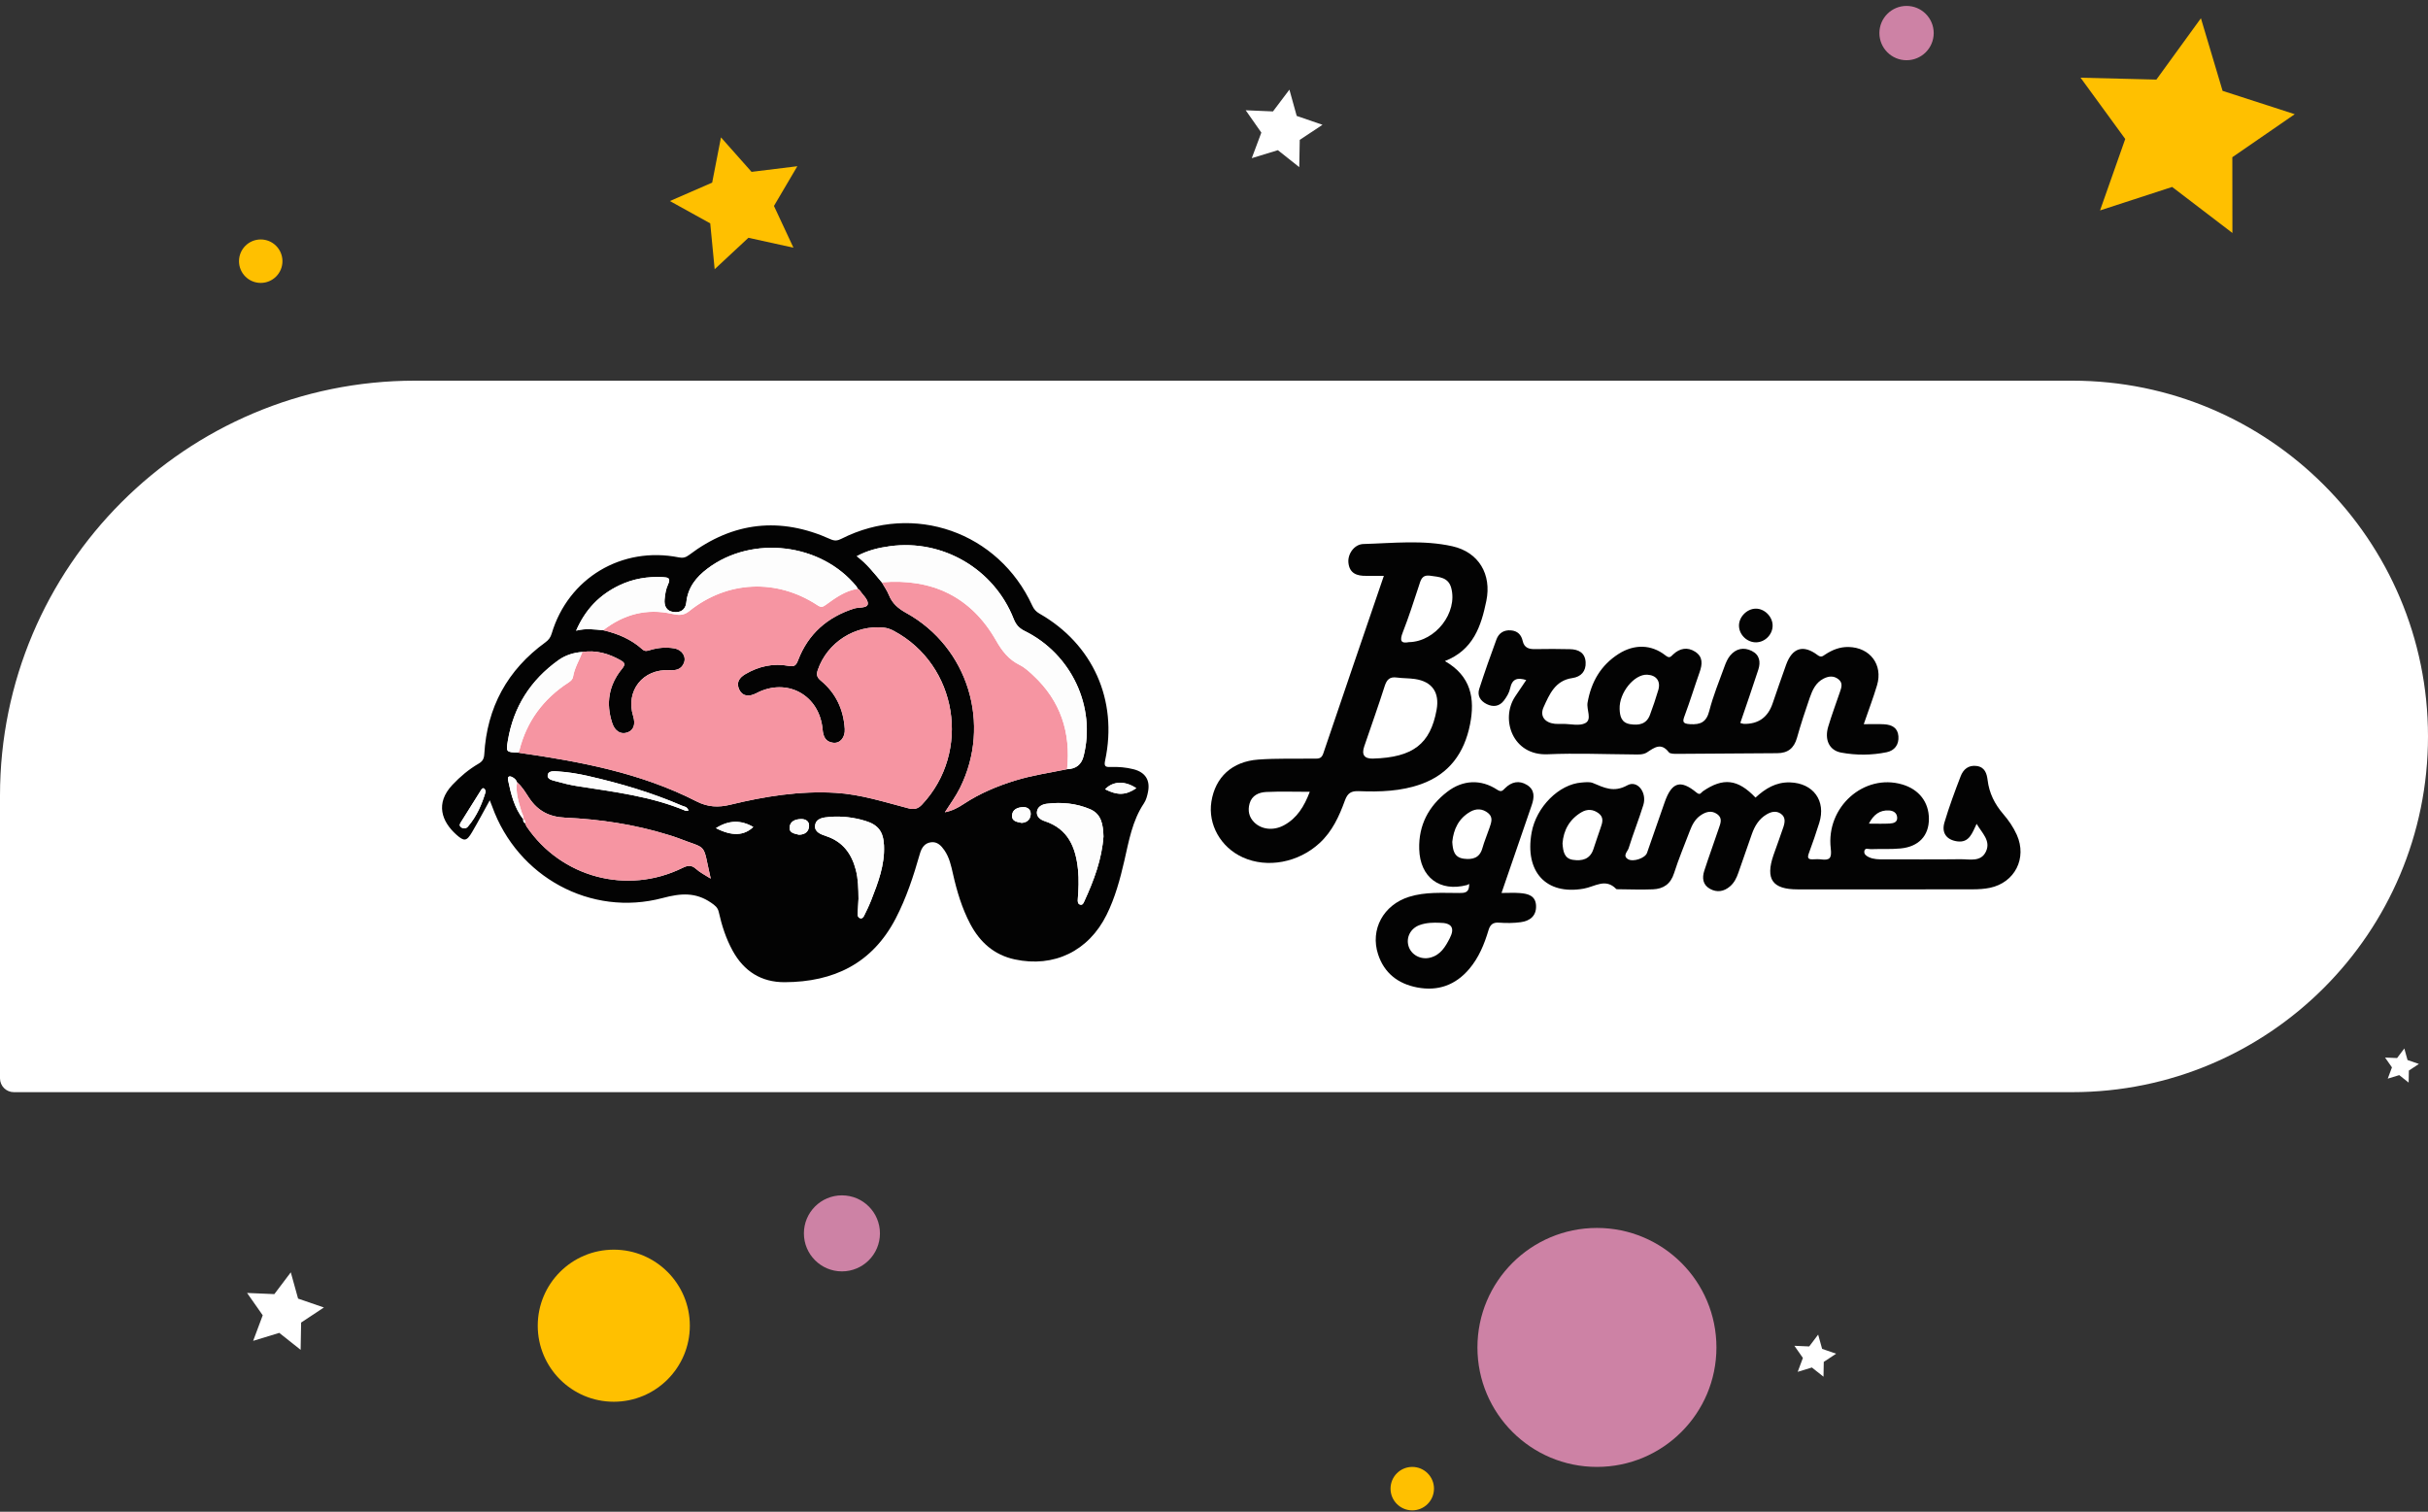
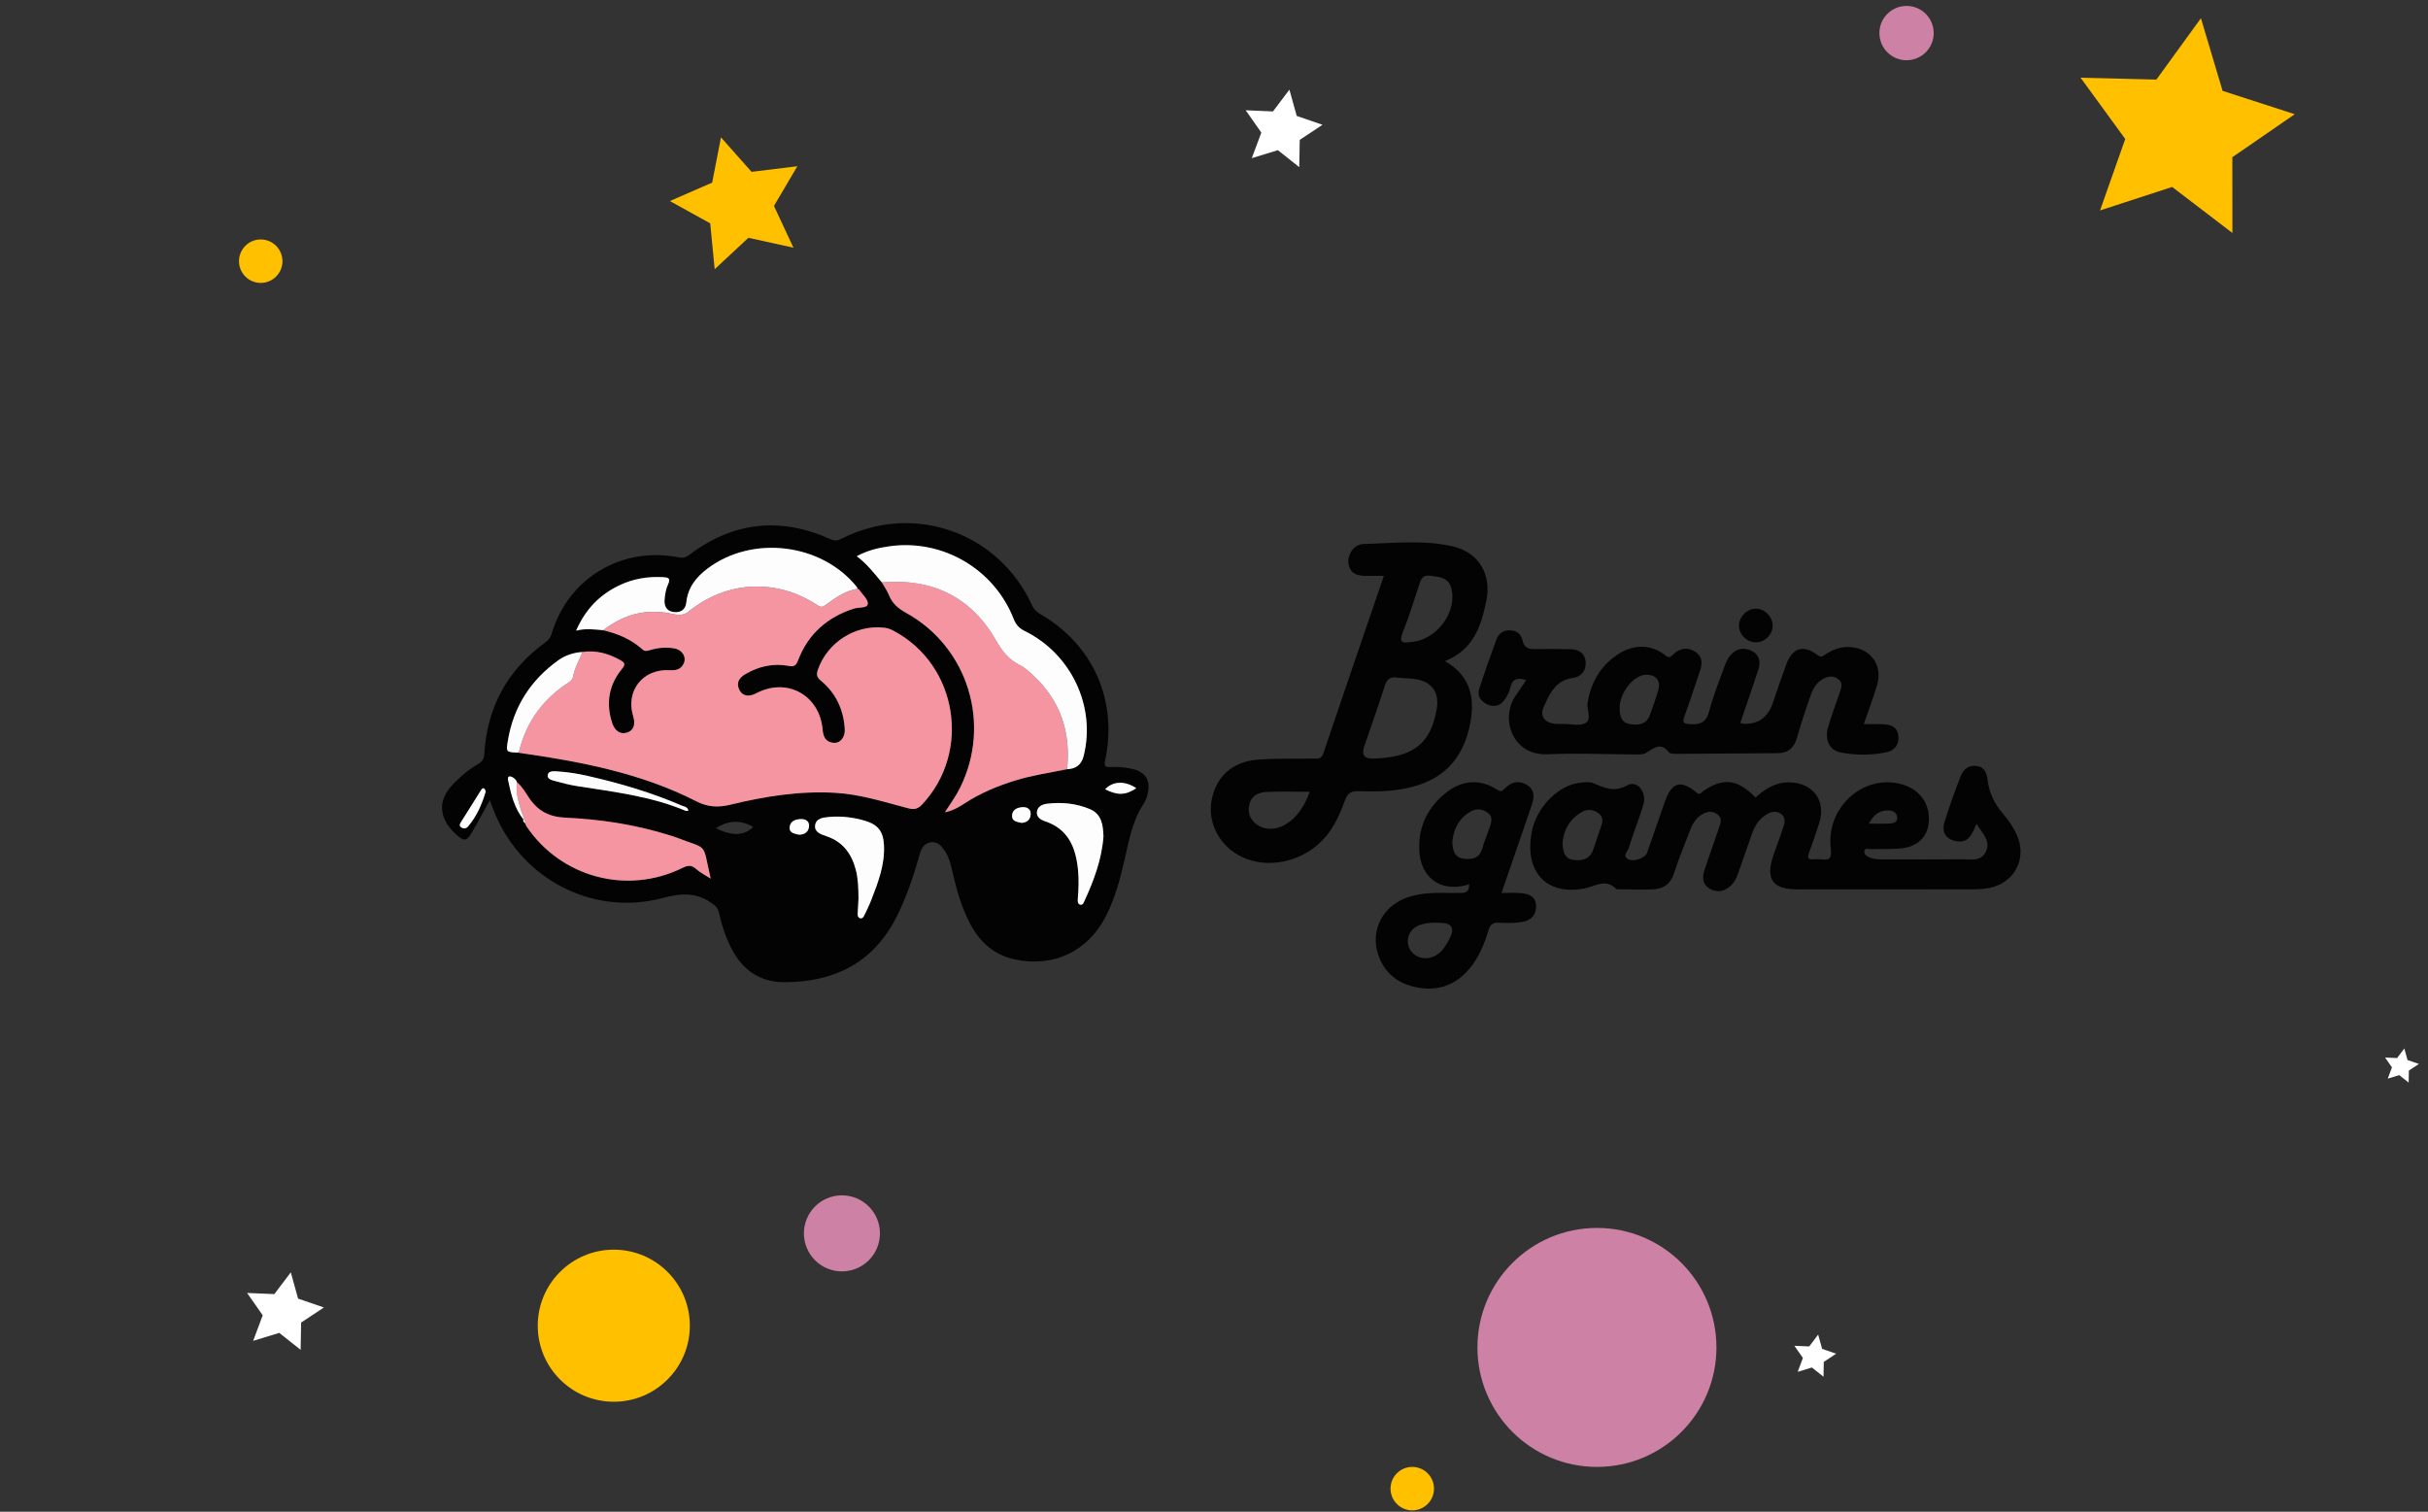
<svg xmlns="http://www.w3.org/2000/svg" width="1137" height="708" viewBox="0 0 1137 708" fill="none">
  <rect x="0" y="0" width="1137" height="708" fill="#333333" stroke="none" />
-   <path d="M0 372.615C0 265.288 87.006 178.282 194.333 178.282H970.393C1062.41 178.282 1137 252.875 1137 344.89C1137 436.904 1062.41 511.497 970.393 511.497H6.478C2.9 511.497 0 508.597 0 505.019V372.615Z" fill="white" />
  <path d="M1030.66 8.546L1040.81 42.553L1074.6 53.486L1045.37 73.63L1045.41 109.112L1017.19 87.554L983.425 98.548L995.222 65.085L974.306 36.395L1009.81 37.271L1030.66 8.546Z" fill="#FFC000" />
  <path d="M337.623 64.342L351.945 80.488L373.385 77.846L362.434 96.453L371.561 116.006L350.469 111.36L334.67 126.086L332.59 104.607L313.696 94.154L333.5 85.528L337.623 64.342Z" fill="#FFC000" />
  <path d="M608.421 78.278L608.653 65.505L619.313 58.446L607.23 54.288L603.813 41.982L596.113 52.186L583.341 51.639L590.668 62.101L586.19 74.072L598.417 70.334L608.421 78.278Z" fill="white" />
  <path d="M140.782 632.173L141.013 619.4L151.674 612.341L139.59 608.184L136.174 595.877L128.473 606.081L115.702 605.534L123.028 615.996L118.55 627.967L130.778 624.229L140.782 632.173Z" fill="white" />
  <path d="M1127.94 507.016L1128.04 501.391L1132.74 498.282L1127.41 496.451L1125.91 491.032L1122.52 495.525L1116.89 495.284L1120.12 499.892L1118.15 505.163L1123.53 503.517L1127.94 507.016Z" fill="white" />
  <path d="M853.921 644.764L854.047 637.822L859.841 633.986L853.274 631.726L851.417 625.038L847.232 630.584L840.291 630.287L844.273 635.972L841.839 642.478L848.484 640.447L853.921 644.764Z" fill="white" />
  <circle cx="287.43" cy="620.873" r="35.611" fill="#FFC000" />
  <circle cx="892.812" cy="15.49" r="12.718" fill="#CD82A5" />
  <circle cx="747.825" cy="631.047" r="55.96" fill="#CD82A5" />
  <circle cx="394.262" cy="577.631" r="17.805" fill="#CD82A5" />
  <circle cx="122.094" cy="122.322" r="10.175" fill="#FFC000" />
  <circle cx="661.342" cy="697.182" r="10.175" fill="#FFC000" />
  <path d="M822.078 373.545C826.623 369.334 831.672 366.229 838.216 366.422C849.142 366.755 855.202 375.039 851.925 385.418C850.421 390.177 848.82 394.916 847.069 399.589C846.284 401.684 846.639 402.565 848.949 402.458C850.195 402.404 851.474 402.318 852.699 402.479C856.803 403.017 857.867 402.007 857.319 397.365C855.009 377.908 872.93 362.124 890.819 367.389C898.652 369.699 903.261 375.641 903.282 383.473C903.304 391.37 898.533 396.559 889.992 397.365C885.372 397.806 880.698 397.516 876.046 397.688C874.993 397.731 873.274 396.817 873.027 398.74C872.844 400.148 874.144 400.965 875.251 401.48C877.4 402.469 879.752 402.479 882.095 402.469C894.085 402.447 906.076 402.555 918.066 402.404C922.353 402.35 927.661 403.876 930.024 398.74C932.324 393.723 928.198 390.21 925.63 385.837C923.524 390.145 922.213 394.862 916.444 394.024C911.577 393.315 909.106 390.091 910.556 385.192C912.737 377.854 915.412 370.655 918.163 363.51C919.388 360.309 921.827 358.213 925.662 358.74C929.519 359.266 930.4 362.329 930.777 365.369C931.518 371.461 934.086 376.575 938.029 381.174C940.597 384.161 942.842 387.395 944.454 391.005C949.31 401.899 943.562 413.32 931.883 415.791C929.283 416.339 926.554 416.49 923.89 416.501C896.503 416.554 869.127 416.544 841.74 416.522C829.996 416.522 826.644 411.741 830.491 400.502C831.995 396.119 833.671 391.789 835.121 387.384C835.863 385.138 836.282 382.689 833.896 381.066C831.715 379.594 829.427 380.153 827.321 381.389C823.732 383.484 821.723 386.814 820.38 390.596C818.231 396.645 816.126 402.705 814.041 408.776C813.214 411.182 812.118 413.406 810.173 415.093C807.315 417.564 804.049 418.112 800.74 416.264C797.345 414.373 797.023 411.118 798.086 407.83C800.224 401.212 802.631 394.679 804.844 388.093C805.629 385.762 806.843 383.204 804.135 381.281C801.363 379.315 798.645 380.25 796.184 381.99C793.778 383.699 792.424 386.256 791.393 388.953C788.857 395.614 786.085 402.211 783.925 408.99C782.314 414.062 778.919 416.296 774.073 416.501C768.54 416.737 762.985 416.501 757.43 416.458C757.258 416.458 757.011 416.479 756.904 416.382C751.8 411.096 746.933 415.254 741.604 416.189C723.909 419.305 713.938 408.185 717.236 389.92C719.407 377.94 730.022 367.26 740.648 366.487C742.421 366.358 744.419 366.078 745.966 366.723C751.252 368.915 755.7 371.3 762.082 367.776C766.778 365.186 771.355 371.171 769.55 377.016C767.444 383.828 764.769 390.467 762.663 397.279C762.19 398.794 759.719 400.76 762.351 402.372C764.769 403.855 770.409 401.899 771.269 399.46C774.062 391.563 776.781 383.623 779.542 375.716C782.84 366.293 786.934 364.972 794.465 371.192C796.206 372.632 796.571 371.182 797.409 370.602C806.929 364.069 813.773 364.832 822.067 373.524L822.078 373.545ZM731.709 394.98C731.956 398.762 732.536 402.082 736.587 402.694C740.766 403.317 744.516 402.501 746.117 397.838C747.277 394.464 748.341 391.058 749.544 387.706C750.425 385.246 751.166 382.828 748.631 380.905C746.095 378.982 743.291 378.799 740.583 380.4C734.911 383.752 732.16 388.91 731.709 394.98ZM875.176 385.74C878.936 385.74 881.955 385.869 884.963 385.686C886.725 385.579 888.702 385.095 888.402 382.635C888.144 380.529 886.478 379.67 884.598 379.562C880.247 379.326 877.367 381.528 875.176 385.74Z" fill="#030303" />
  <path d="M648.044 269.693C644.821 269.693 642.328 269.66 639.835 269.693C635.452 269.768 631.949 268.597 631.444 263.515C631.036 259.486 634.163 254.898 638.46 254.78C652.363 254.393 666.416 252.76 680.137 255.833C692.493 258.605 698.595 269.005 696.027 281.447C693.588 293.265 689.957 304.385 676.623 309.607C688.861 316.623 690.806 327.109 688.399 339.261C685.734 352.691 678.6 362.544 665.471 367.239C656.081 370.602 646.185 370.924 636.333 370.526C632.723 370.376 631.057 371.44 629.8 374.899C627.125 382.281 623.88 389.404 617.874 394.905C608 403.962 593.507 406.745 582 401.545C571.653 396.871 565.593 386.138 567.28 375.458C569.085 363.994 576.907 356.634 589.263 355.732C597.804 355.109 606.421 355.409 614.995 355.28C616.897 355.248 618.734 355.678 619.647 352.96C628.941 325.465 638.363 298.014 648.044 269.682V269.693ZM643.016 355.27C661.646 354.733 669.822 348.458 672.734 332.46C674.217 324.316 670.682 319.202 662.602 318.009C659.787 317.59 656.897 317.697 654.082 317.311C650.837 316.87 649.419 318.245 648.442 321.286C645.412 330.773 642.059 340.153 638.847 349.586C637.515 353.497 638.904 355.395 643.016 355.28V355.27ZM659.777 300.743C672.272 300.507 682.694 286.872 679.589 275.344C678.235 270.316 673.959 270.23 669.812 269.639C665.707 269.048 665.31 271.766 664.397 274.517C662.011 281.769 659.68 289.053 656.897 296.166C655.361 300.088 656.038 301.463 659.766 300.743H659.777ZM613.362 370.827C606.12 370.827 599.534 370.602 592.959 370.913C589.51 371.074 586.222 372.503 585.158 376.328C584.256 379.595 584.825 382.667 587.393 385.181C590.81 388.523 596.365 389.168 601.296 386.482C607.388 383.172 610.751 377.671 613.351 370.817L613.362 370.827Z" fill="#030303" />
  <path d="M814.944 338.595C815.943 338.853 816.287 339.003 816.62 339.014C823.367 339.157 827.851 335.988 830.071 329.505C832.156 323.435 834.24 317.364 836.41 311.326C839.258 303.418 844.383 301.721 851.098 306.76C852.806 308.049 853.472 307.362 854.654 306.577C857.995 304.364 861.584 302.913 865.688 303.01C875.734 303.236 881.858 311.315 878.99 320.931C877.228 326.841 875.014 332.621 872.769 339.164C876.346 339.164 879.355 339.025 882.352 339.207C885.855 339.422 888.702 340.776 889.003 344.794C889.315 348.791 887.177 351.531 883.502 352.294C876.454 353.744 869.223 353.776 862.175 352.465C856.577 351.423 854.299 346.406 856.137 340.292C857.781 334.834 859.768 329.473 861.616 324.069C862.325 321.995 863.099 319.911 860.993 318.181C858.769 316.365 856.362 316.601 853.966 317.816C850.313 319.664 848.745 323.145 847.509 326.69C845.339 332.922 843.297 339.196 841.503 345.546C840.139 350.37 837.281 352.723 832.263 352.745C816.695 352.82 801.137 352.992 785.569 353.056C784.172 353.056 782.109 353.121 781.476 352.294C777.887 347.663 774.793 350.048 771.301 352.347C769.356 353.626 766.821 353.336 764.478 353.325C751.241 353.239 737.972 352.659 724.768 353.25C708.329 353.98 702.549 336.876 709.457 326.303C711.112 323.779 712.82 321.297 714.711 318.492C710.736 317.257 708.136 317.751 707.169 322.403C706.75 324.413 705.547 326.389 704.289 328.066C702.162 330.88 699.208 331.267 696.135 329.72C693.288 328.28 691.676 325.82 692.697 322.661C695.221 314.861 697.929 307.125 700.776 299.443C701.861 296.521 704.214 294.963 707.513 295.221C710.629 295.457 712.391 297.262 713.046 300.163C713.798 303.504 716.065 304.074 719.063 303.999C724.424 303.87 729.796 303.923 735.168 304.031C739.176 304.106 742.281 305.685 742.528 310.144C742.764 314.367 740.368 316.988 736.318 317.558C728.26 318.686 725.563 325.197 722.834 331.224C720.943 335.404 723.468 338.498 728.109 338.982C729.345 339.111 730.613 339.025 731.859 339.025C735.437 339.003 739.659 340.153 742.42 338.638C745.622 336.876 742.85 332.363 743.441 329.022C745.15 319.309 749.662 311.552 757.957 306.255C765.306 301.56 773.342 301.775 779.885 306.932C781.841 308.468 782.281 307.652 783.549 306.459C786.601 303.601 790.2 302.881 793.842 305.234C797.538 307.63 797.205 311.09 795.916 314.775C793.541 321.501 791.457 328.334 788.964 335.006C787.901 337.843 787.718 338.939 791.446 339.153C796.421 339.444 799.096 338.176 800.439 332.922C802.244 325.863 805.048 319.062 807.541 312.186C808.196 310.37 809.002 308.468 810.216 307.007C812.934 303.762 816.523 302.956 820.348 304.858C824.055 306.706 824.538 310.08 823.399 313.604C820.724 321.888 817.834 330.107 814.954 338.595H814.944ZM771.365 315.989C765.295 315.699 758.171 324.423 758.451 332.03C758.569 335.339 759.203 338.509 763.425 339.164C767.53 339.798 771.021 339.153 772.644 334.824C774.084 330.988 775.394 327.099 776.555 323.177C777.78 319.03 775.641 316.193 771.365 315.989Z" fill="#030303" />
  <path d="M686.938 414.502C674.26 417.854 664.998 410.903 664.601 397.709C664.268 386.492 668.952 377.607 677.666 370.87C684.972 365.219 693.46 364.843 701.045 369.807C703.022 371.096 703.559 370.387 704.805 369.14C707.76 366.197 711.316 365.316 715.034 367.593C718.794 369.903 718.558 373.384 717.29 377.07C712.638 390.521 708.029 403.984 703.14 418.209C706.234 418.209 709.006 418.037 711.746 418.252C715.474 418.542 719.095 419.412 719.31 424.129C719.525 428.964 716.441 431.317 712.122 431.897C708.781 432.348 705.321 432.359 701.958 432.112C699.068 431.897 697.8 433.111 697.037 435.668C695.093 442.201 692.514 448.475 688.066 453.74C681.641 461.347 673.422 464.334 663.623 462.453C654.695 460.745 648.237 455.749 645.358 447.003C641.501 435.314 647.851 423.775 659.852 420.014C667.523 417.607 675.431 418.22 683.274 418.22C685.573 418.22 687.593 418.198 687.926 415.276C687.948 414.846 687.98 414.406 688.002 413.976C687.658 414.158 687.303 414.33 686.959 414.513L686.938 414.502ZM680.083 394.282C680.33 398.01 680.824 401.577 685.52 402.168C689.592 402.673 692.901 401.856 694.19 397.215C695.093 393.981 696.457 390.876 697.521 387.674C698.294 385.332 699.369 382.839 696.898 380.809C694.255 378.649 691.289 378.552 688.431 380.207C683.091 383.323 680.696 388.297 680.083 394.271V394.282ZM674.152 432.176C671.38 432.048 667.974 432.069 664.762 433.251C660.518 434.798 658.38 439.031 659.594 443.082C660.84 447.24 665.385 449.636 669.79 448.486C674.604 447.24 676.838 443.426 678.901 439.418C681.394 434.583 679.811 432.169 674.152 432.176Z" fill="#030303" />
  <path d="M822.39 300.829C818.189 300.915 814.428 297.326 814.342 293.136C814.256 289.01 817.952 285.164 822.089 285.056C826.182 284.949 830.007 288.656 830.093 292.825C830.179 297.068 826.644 300.743 822.4 300.829H822.39Z" fill="#030303" />
  <path d="M229.353 374.8C226.515 379.933 223.895 384.904 221.049 389.738C218.518 394.036 217.367 394.19 213.628 390.833C206.922 384.799 203.653 376.276 211.877 367.558C215.518 363.698 219.532 360.316 224.106 357.656C225.906 356.61 226.652 355.45 226.782 353.236C228.047 331.283 237.592 313.767 255.409 300.824C256.893 299.745 257.793 298.585 258.345 296.736C266.106 270.72 291.181 255.718 317.91 261.046C319.784 261.419 321.097 261.111 322.679 259.918C343.261 244.364 365.409 241.899 388.91 252.531C390.938 253.447 392.292 253.212 394.092 252.295C427.804 235.2 467.598 249.157 483.396 283.631C484.174 285.326 485.139 286.437 486.761 287.37C511.772 301.634 523.547 327.894 517.521 356.115C516.954 358.783 517.513 359.31 520.035 359.213C523.677 359.067 527.334 359.359 530.886 360.283C536.311 361.695 538.696 365.352 537.593 370.883C537.228 372.707 536.733 374.67 535.719 376.178C530.221 384.369 528.648 393.841 526.507 403.143C524.512 411.82 522.184 420.408 518.211 428.429C509.793 445.427 493.565 453.269 475.221 449.327C465.555 447.251 458.921 441.315 454.396 432.792C450.454 425.355 448.086 417.359 446.246 409.185C445.386 405.373 444.543 401.529 442.272 398.237C440.772 396.063 438.914 394.093 436.027 394.458C433.011 394.839 431.567 397.012 430.756 399.875C427.804 410.239 424.479 420.433 419.484 430.075C408.495 451.266 390.403 459.911 367.444 460C356.504 460.04 348.403 454.907 343.115 445.305C339.969 439.588 337.998 433.449 336.587 427.123C336.1 424.958 334.795 424.017 333.027 422.793C325.736 417.781 318.835 418.3 310.312 420.571C276.624 429.548 242.304 410.628 230.488 377.719C230.18 376.852 229.823 376 229.353 374.8ZM245.061 383.72C244.81 384.612 245.313 385.148 245.961 385.618C246.164 386.097 246.294 386.624 246.578 387.053C262.757 410.961 293.671 419.224 319.597 406.476C322.014 405.284 323.782 404.968 325.963 406.963C327.828 408.666 330.213 409.809 332.816 411.488C328.802 394.028 331.891 398.147 317.399 392.463C315.899 391.871 314.334 391.425 312.793 390.946C297.101 386.105 280.963 383.68 264.63 382.934C257.161 382.593 251.817 379.755 247.77 373.681C246.067 371.126 244.534 368.393 242.126 366.366C241.761 365.287 240.982 364.541 240.025 364.022C238.525 363.219 237.568 363.617 237.941 365.425C239.295 371.953 240.861 378.409 245.126 383.81L245.069 383.72H245.061ZM499.713 360.235C503.865 360.105 506.441 358.067 507.441 354.12C513.296 331.008 501.748 306.306 479.836 295.504C477.184 294.198 475.732 292.519 474.686 289.851C465.538 266.52 441.51 252.417 416.726 255.807C411.479 256.52 406.322 257.729 401.213 260.486C406.054 264.103 409.379 268.523 412.939 272.724C414.066 274.71 415.429 276.6 416.272 278.692C417.854 282.642 420.619 284.985 424.358 287.053C453.415 303.135 464.395 339.247 449.554 369.009C447.649 372.829 445.159 376.284 442.483 380.412C446.197 379.657 448.824 378.141 451.379 376.462C458.88 371.523 467.063 368.109 475.619 365.482C483.509 363.057 491.668 361.914 499.713 360.235ZM282.471 295.147C289.259 296.736 295.56 299.356 300.791 304.084C302.064 305.235 303.135 304.838 304.465 304.432C308.122 303.321 311.901 303.005 315.672 303.629C319.443 304.254 321.56 307.587 320.205 310.652C318.916 313.572 316.491 314.042 313.499 313.872C301.002 313.175 292.876 323.539 296.501 335.379C297.709 339.312 296.728 342.037 293.735 343.05C290.719 344.072 287.978 342.475 286.721 338.704C283.631 329.426 285.074 320.814 291.254 313.256C292.997 311.123 292.624 310.36 290.548 309.193C284.993 306.054 279.162 304.392 272.748 305.332C268.628 305.616 264.768 306.825 261.435 309.225C248.451 318.543 240.439 331.048 237.819 346.87C236.927 352.231 237.008 352.247 242.596 352.482C271.393 356.602 299.899 361.873 326.125 375.286C331.429 377.995 336.335 378.246 342.02 376.86C358.191 372.918 374.564 370.307 391.327 371.305C403.029 372.002 414.099 375.603 425.315 378.53C427.885 379.203 429.734 378.96 431.729 376.843C454.988 352.158 448.427 311.366 418.535 295.447C417.099 294.684 415.632 294.125 413.969 293.947C400.418 292.495 387.378 300.888 382.966 313.758C382.171 316.07 382.609 317.294 384.45 318.819C391.473 324.642 395.009 332.321 395.593 341.372C395.844 345.305 393.444 348.257 390.167 347.859C386.599 347.43 385.521 345.037 385.212 341.615C383.769 325.444 368.458 317.14 354.185 324.65C350.617 326.523 347.673 326.012 346.237 323.076C344.583 319.703 346.164 317.408 349.06 315.705C355.344 312.007 362.165 310.506 369.301 311.845C372.164 312.38 372.853 311.488 373.762 309.128C378.489 296.866 387.402 289.048 399.85 285.018C402.145 284.272 406.127 284.977 406.387 282.82C406.63 280.776 403.808 278.368 402.316 276.138C402.186 275.935 401.878 275.854 401.651 275.716C401.464 275.367 401.326 274.97 401.083 274.67C384.499 254.347 352.287 250.503 331.332 266.268C325.939 270.323 322.111 275.181 321.389 282.171C321.041 285.561 318.673 287.053 315.364 286.615C312.047 286.169 310.977 283.696 311.228 280.785C311.431 278.392 311.82 275.87 312.826 273.737C314.261 270.696 312.85 270.42 310.441 270.291C303.305 269.91 296.468 271.037 290.005 274.135C280.833 278.53 274.159 285.31 269.788 295.358C274.475 294.149 278.473 294.83 282.479 295.139L282.471 295.147ZM402.024 421.025C401.926 422.809 401.772 425.372 401.643 427.926C401.602 428.77 401.74 429.621 402.608 429.97C403.808 430.456 404.359 429.483 404.757 428.672C405.884 426.385 407.011 424.082 407.936 421.706C411.179 413.418 414.391 405.106 413.969 395.95C413.669 389.478 411.261 386.267 405.178 384.434C399.712 382.78 394.117 382.107 388.399 382.601C385.488 382.853 382.123 383.201 381.709 386.567C381.312 389.77 384.547 390.8 387.102 391.668C394.741 394.263 398.82 399.891 400.775 407.392C401.87 411.609 401.983 415.924 402.032 421.033L402.024 421.025ZM516.743 391.619C516.573 386.324 515.883 381.255 510.434 378.944C503.986 376.211 497.134 375.554 490.192 376.422C487.913 376.706 485.804 377.849 485.577 380.274C485.367 382.528 487.216 383.899 489.235 384.564C500.256 388.189 503.775 396.85 504.83 407.328C505.292 411.926 505.089 416.483 504.732 421.057C504.643 422.184 504.651 423.401 505.933 423.693C507.068 423.952 507.465 422.776 507.847 421.949C512.307 412.234 516.029 402.3 516.759 391.611L516.743 391.619ZM322.403 379.666C321.868 377.727 320.392 377.776 319.378 377.338C305.227 371.215 290.5 366.86 275.489 363.446C270.874 362.4 266.219 361.597 261.5 361.297C259.675 361.184 256.958 360.811 256.504 362.797C255.993 365.02 258.75 365.433 260.437 365.912C263.673 366.828 266.965 367.639 270.29 368.158C287.475 370.858 304.797 372.886 321.041 379.706C321.357 379.836 321.787 379.69 322.395 379.657L322.403 379.666ZM227.463 370.688C227.22 370.177 227.115 369.537 226.758 369.318C225.971 368.839 225.525 369.601 225.193 370.129C222.095 375.011 219.021 379.917 215.972 384.831C215.502 385.594 214.812 386.518 215.826 387.354C216.937 388.262 218.275 388.108 219.11 387.135C223.206 382.35 225.663 376.722 227.463 370.688ZM335.265 387.848C342.766 391.716 348.419 391.433 352.749 387.297C347.008 383.996 341.355 383.988 335.265 387.848ZM532.111 369.139C526.799 365.571 521.163 365.766 517.513 369.65C523.36 372.602 527.172 372.472 532.111 369.139ZM374.159 390.93C377.046 390.881 378.765 389.413 378.871 386.818C378.968 384.596 377.281 383.542 375.092 383.599C372.456 383.664 369.999 384.58 369.755 387.435C369.52 390.289 372.269 390.403 374.151 390.938L374.159 390.93ZM478.433 385.383C481.117 385.204 482.544 383.656 482.658 381.312C482.763 379.106 481.158 377.898 479.017 377.995C476.446 378.109 474.005 379.138 473.924 382.017C473.843 384.783 476.478 384.953 478.433 385.383Z" fill="#030303" />
  <path d="M401.651 275.732C401.878 275.87 402.178 275.951 402.316 276.154C403.816 278.384 406.63 280.793 406.387 282.836C406.127 284.994 402.146 284.296 399.85 285.034C387.41 289.056 378.498 296.882 373.762 309.144C372.853 311.496 372.156 312.388 369.301 311.861C362.157 310.531 355.345 312.023 349.06 315.721C346.165 317.424 344.583 319.719 346.238 323.093C347.673 326.028 350.625 326.539 354.185 324.666C368.458 317.156 383.769 325.461 385.213 341.631C385.521 345.062 386.591 347.446 390.168 347.876C393.452 348.273 395.844 345.329 395.593 341.388C395.009 332.33 391.473 324.658 384.45 318.835C382.609 317.31 382.18 316.086 382.966 313.775C387.378 300.905 400.426 292.511 413.969 293.963C415.632 294.141 417.1 294.693 418.535 295.463C448.427 311.382 454.988 352.174 431.73 376.86C429.735 378.976 427.894 379.22 425.315 378.546C414.099 375.619 403.029 372.018 391.327 371.321C374.565 370.323 358.191 372.935 342.021 376.876C336.336 378.263 331.429 378.019 326.126 375.303C299.899 361.897 271.394 356.618 242.596 352.498C242.807 352.158 243.115 351.833 243.204 351.46C246.619 337.795 254.444 327.318 266.179 319.678C267.25 318.981 268.15 318.203 268.352 316.946C269.034 312.777 271.288 309.209 272.748 305.349C279.171 304.408 285.002 306.071 290.549 309.209C292.625 310.385 292.998 311.139 291.254 313.272C285.075 320.83 283.631 329.443 286.721 338.72C287.978 342.491 290.719 344.089 293.736 343.067C296.72 342.053 297.701 339.328 296.501 335.395C292.876 323.563 301.002 313.191 313.499 313.888C316.483 314.059 318.908 313.588 320.206 310.669C321.56 307.603 319.443 304.27 315.672 303.646C311.893 303.021 308.122 303.338 304.465 304.449C303.127 304.854 302.056 305.243 300.791 304.1C295.56 299.372 289.259 296.753 282.471 295.163C292.057 287.735 302.745 284.831 314.707 287.499C317.578 288.14 320.043 288.408 322.63 286.315C340.407 271.921 363.69 270.834 382.861 283.485C384.434 284.523 385.213 284.377 386.64 283.331C391.214 279.998 395.828 276.657 401.651 275.749V275.732Z" fill="#F695A2" />
  <path d="M499.713 360.235C491.668 361.914 483.509 363.057 475.619 365.482C467.063 368.109 458.88 371.524 451.379 376.462C448.824 378.141 446.197 379.658 442.483 380.412C445.159 376.292 447.649 372.829 449.554 369.01C464.395 339.247 453.423 303.135 424.358 287.053C420.619 284.985 417.854 282.642 416.272 278.692C415.429 276.592 414.066 274.702 412.939 272.724C436.392 270.777 454.688 279.365 466.447 299.964C469.301 304.968 472.351 308.885 477.492 311.423C479.86 312.591 481.912 314.513 483.874 316.337C496.663 328.242 501.489 343.051 499.713 360.227V360.235Z" fill="#F695A2" />
  <path d="M499.713 360.235C501.489 343.059 496.663 328.242 483.874 316.345C481.912 314.521 479.852 312.599 477.492 311.431C472.351 308.893 469.31 304.984 466.447 299.972C454.688 279.373 436.392 270.785 412.939 272.732C409.379 268.531 406.054 264.111 401.213 260.494C406.314 257.729 411.471 256.529 416.727 255.815C441.51 252.425 465.539 266.528 474.686 289.859C475.732 292.527 477.192 294.206 479.836 295.512C501.748 306.306 513.296 331.016 507.441 354.128C506.441 358.08 503.865 360.119 499.713 360.243V360.235Z" fill="#FDFDFD" />
  <path d="M401.65 275.732C395.836 276.641 391.213 279.982 386.639 283.315C385.212 284.353 384.434 284.499 382.86 283.469C363.689 270.826 340.414 271.905 322.63 286.299C320.043 288.4 317.578 288.124 314.707 287.483C302.745 284.815 292.057 287.718 282.471 295.147C278.465 294.839 274.467 294.157 269.779 295.366C274.15 285.318 280.825 278.538 289.997 274.143C296.46 271.045 303.296 269.918 310.433 270.299C312.842 270.429 314.253 270.704 312.817 273.745C311.812 275.878 311.422 278.409 311.22 280.793C310.976 283.704 312.039 286.186 315.356 286.624C318.664 287.062 321.032 285.577 321.381 282.18C322.103 275.189 325.931 270.331 331.323 266.276C352.279 250.511 384.482 254.363 401.075 274.678C401.318 274.978 401.456 275.376 401.642 275.724L401.65 275.732Z" fill="#FDFDFD" />
  <path d="M242.118 366.366C244.534 368.385 246.067 371.126 247.762 373.68C251.817 379.755 257.153 382.593 264.622 382.934C280.955 383.672 297.093 386.096 312.785 390.946C314.326 391.424 315.891 391.87 317.392 392.462C331.884 398.147 328.786 394.028 332.808 411.488C330.205 409.809 327.821 408.666 325.955 406.963C323.774 404.968 322.006 405.284 319.589 406.476C293.663 419.224 262.749 410.961 246.57 387.053C246.286 386.632 246.156 386.104 245.954 385.618C245.856 384.888 246.108 383.996 245.053 383.72L245.11 383.809C245.426 382.382 244.51 381.271 244.153 380.014C242.864 375.562 241.364 371.134 242.118 366.374V366.366Z" fill="#F695A2" />
  <path d="M402.024 421.025C401.975 415.924 401.862 411.601 400.767 407.384C398.812 399.891 394.733 394.255 387.094 391.66C384.539 390.792 381.304 389.762 381.701 386.559C382.115 383.201 385.48 382.845 388.391 382.593C394.109 382.107 399.704 382.78 405.17 384.426C411.253 386.259 413.661 389.478 413.961 395.942C414.383 405.097 411.171 413.41 407.928 421.698C407.003 424.074 405.876 426.377 404.749 428.664C404.351 429.475 403.8 430.448 402.6 429.962C401.74 429.613 401.594 428.753 401.634 427.918C401.764 425.355 401.918 422.801 402.016 421.017L402.024 421.025Z" fill="#FDFDFD" />
  <path d="M516.743 391.619C516.013 402.308 512.291 412.242 507.83 421.957C507.449 422.785 507.06 423.961 505.916 423.701C504.643 423.409 504.627 422.193 504.716 421.065C505.073 416.492 505.276 411.934 504.814 407.336C503.759 396.858 500.248 388.197 489.219 384.572C487.199 383.907 485.35 382.536 485.561 380.282C485.788 377.865 487.897 376.714 490.176 376.43C497.126 375.57 503.97 376.227 510.417 378.952C515.867 381.263 516.564 386.332 516.727 391.627L516.743 391.619Z" fill="#FDFDFD" />
  <path d="M272.756 305.34C271.296 309.209 269.042 312.769 268.36 316.937C268.158 318.194 267.265 318.973 266.187 319.67C254.46 327.31 246.626 337.787 243.212 351.452C243.123 351.825 242.807 352.141 242.604 352.49C237.016 352.255 236.935 352.247 237.827 346.878C240.447 331.048 248.459 318.551 261.443 309.233C264.784 306.833 268.636 305.624 272.756 305.34Z" fill="#FDFDFD" />
  <path d="M322.403 379.666C321.787 379.698 321.357 379.844 321.049 379.714C304.805 372.894 287.475 370.867 270.299 368.166C266.974 367.647 263.689 366.828 260.445 365.92C258.75 365.441 256.001 365.028 256.512 362.806C256.966 360.819 259.683 361.192 261.508 361.305C266.228 361.597 270.882 362.4 275.497 363.454C290.508 366.869 305.235 371.223 319.386 377.346C320.4 377.784 321.868 377.735 322.411 379.674L322.403 379.666Z" fill="#FDFDFD" />
  <path d="M227.471 370.696C225.671 376.73 223.214 382.366 219.118 387.143C218.283 388.116 216.945 388.278 215.834 387.362C214.82 386.526 215.501 385.61 215.98 384.839C219.021 379.917 222.103 375.019 225.201 370.137C225.533 369.61 225.979 368.847 226.766 369.326C227.123 369.545 227.228 370.185 227.471 370.696Z" fill="#FDFDFD" />
-   <path d="M335.273 387.848C341.363 383.988 347.016 383.996 352.757 387.297C348.435 391.433 342.775 391.716 335.273 387.848Z" fill="#FDFDFD" />
  <path d="M532.111 369.139C527.172 372.472 523.36 372.602 517.513 369.65C521.163 365.765 526.799 365.571 532.111 369.139Z" fill="#FDFDFD" />
  <path d="M374.159 390.938C372.278 390.403 369.528 390.289 369.764 387.435C369.999 384.58 372.456 383.664 375.1 383.599C377.289 383.55 378.968 384.596 378.879 386.818C378.765 389.413 377.054 390.889 374.167 390.93L374.159 390.938Z" fill="#FDFDFD" />
  <path d="M478.433 385.391C476.478 384.953 473.843 384.791 473.924 382.026C474.005 379.147 476.446 378.117 479.017 378.003C481.158 377.914 482.763 379.114 482.658 381.32C482.544 383.664 481.117 385.221 478.433 385.391Z" fill="#FDFDFD" />
  <path d="M242.117 366.366C241.363 371.126 242.864 375.554 244.153 380.006C244.518 381.263 245.426 382.374 245.11 383.802C240.844 378.409 239.279 371.945 237.925 365.417C237.552 363.617 238.509 363.211 240.009 364.014C240.974 364.533 241.744 365.279 242.109 366.358L242.117 366.366Z" fill="#FDFDFD" />
  <path d="M245.061 383.72C246.115 383.996 245.864 384.888 245.961 385.618C245.313 385.156 244.818 384.613 245.061 383.72Z" fill="#FDFDFD" />
</svg>